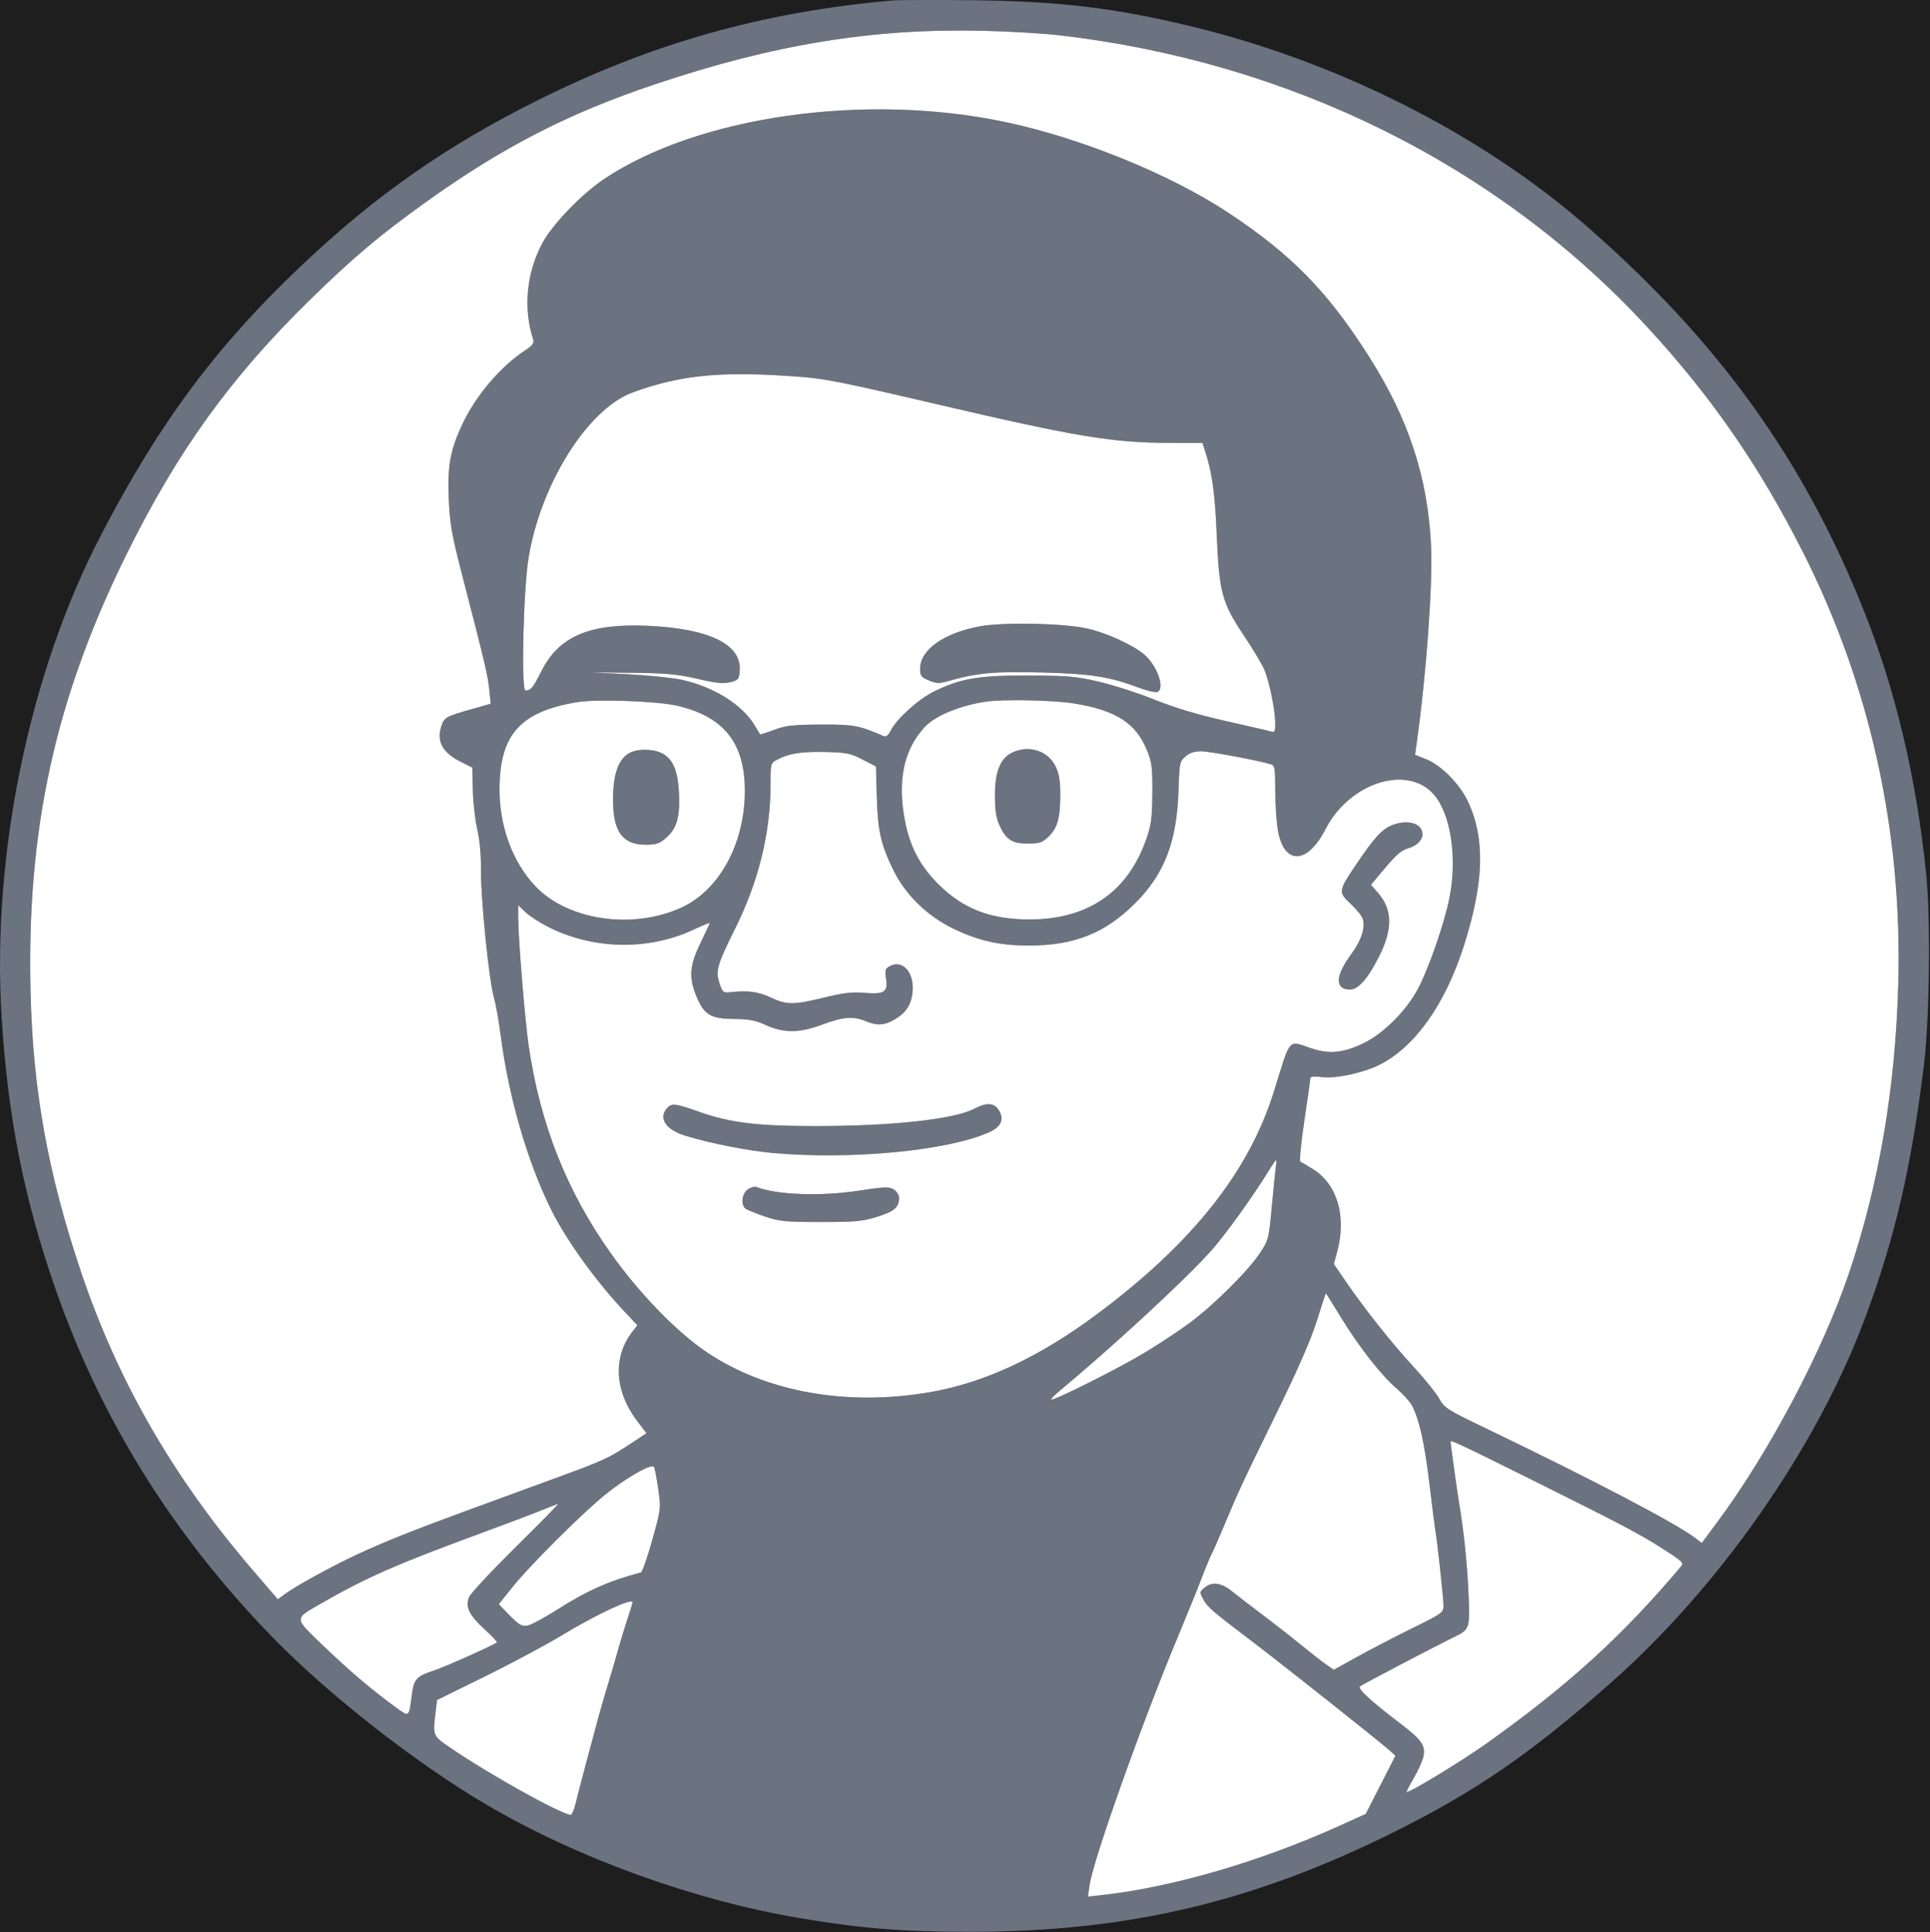
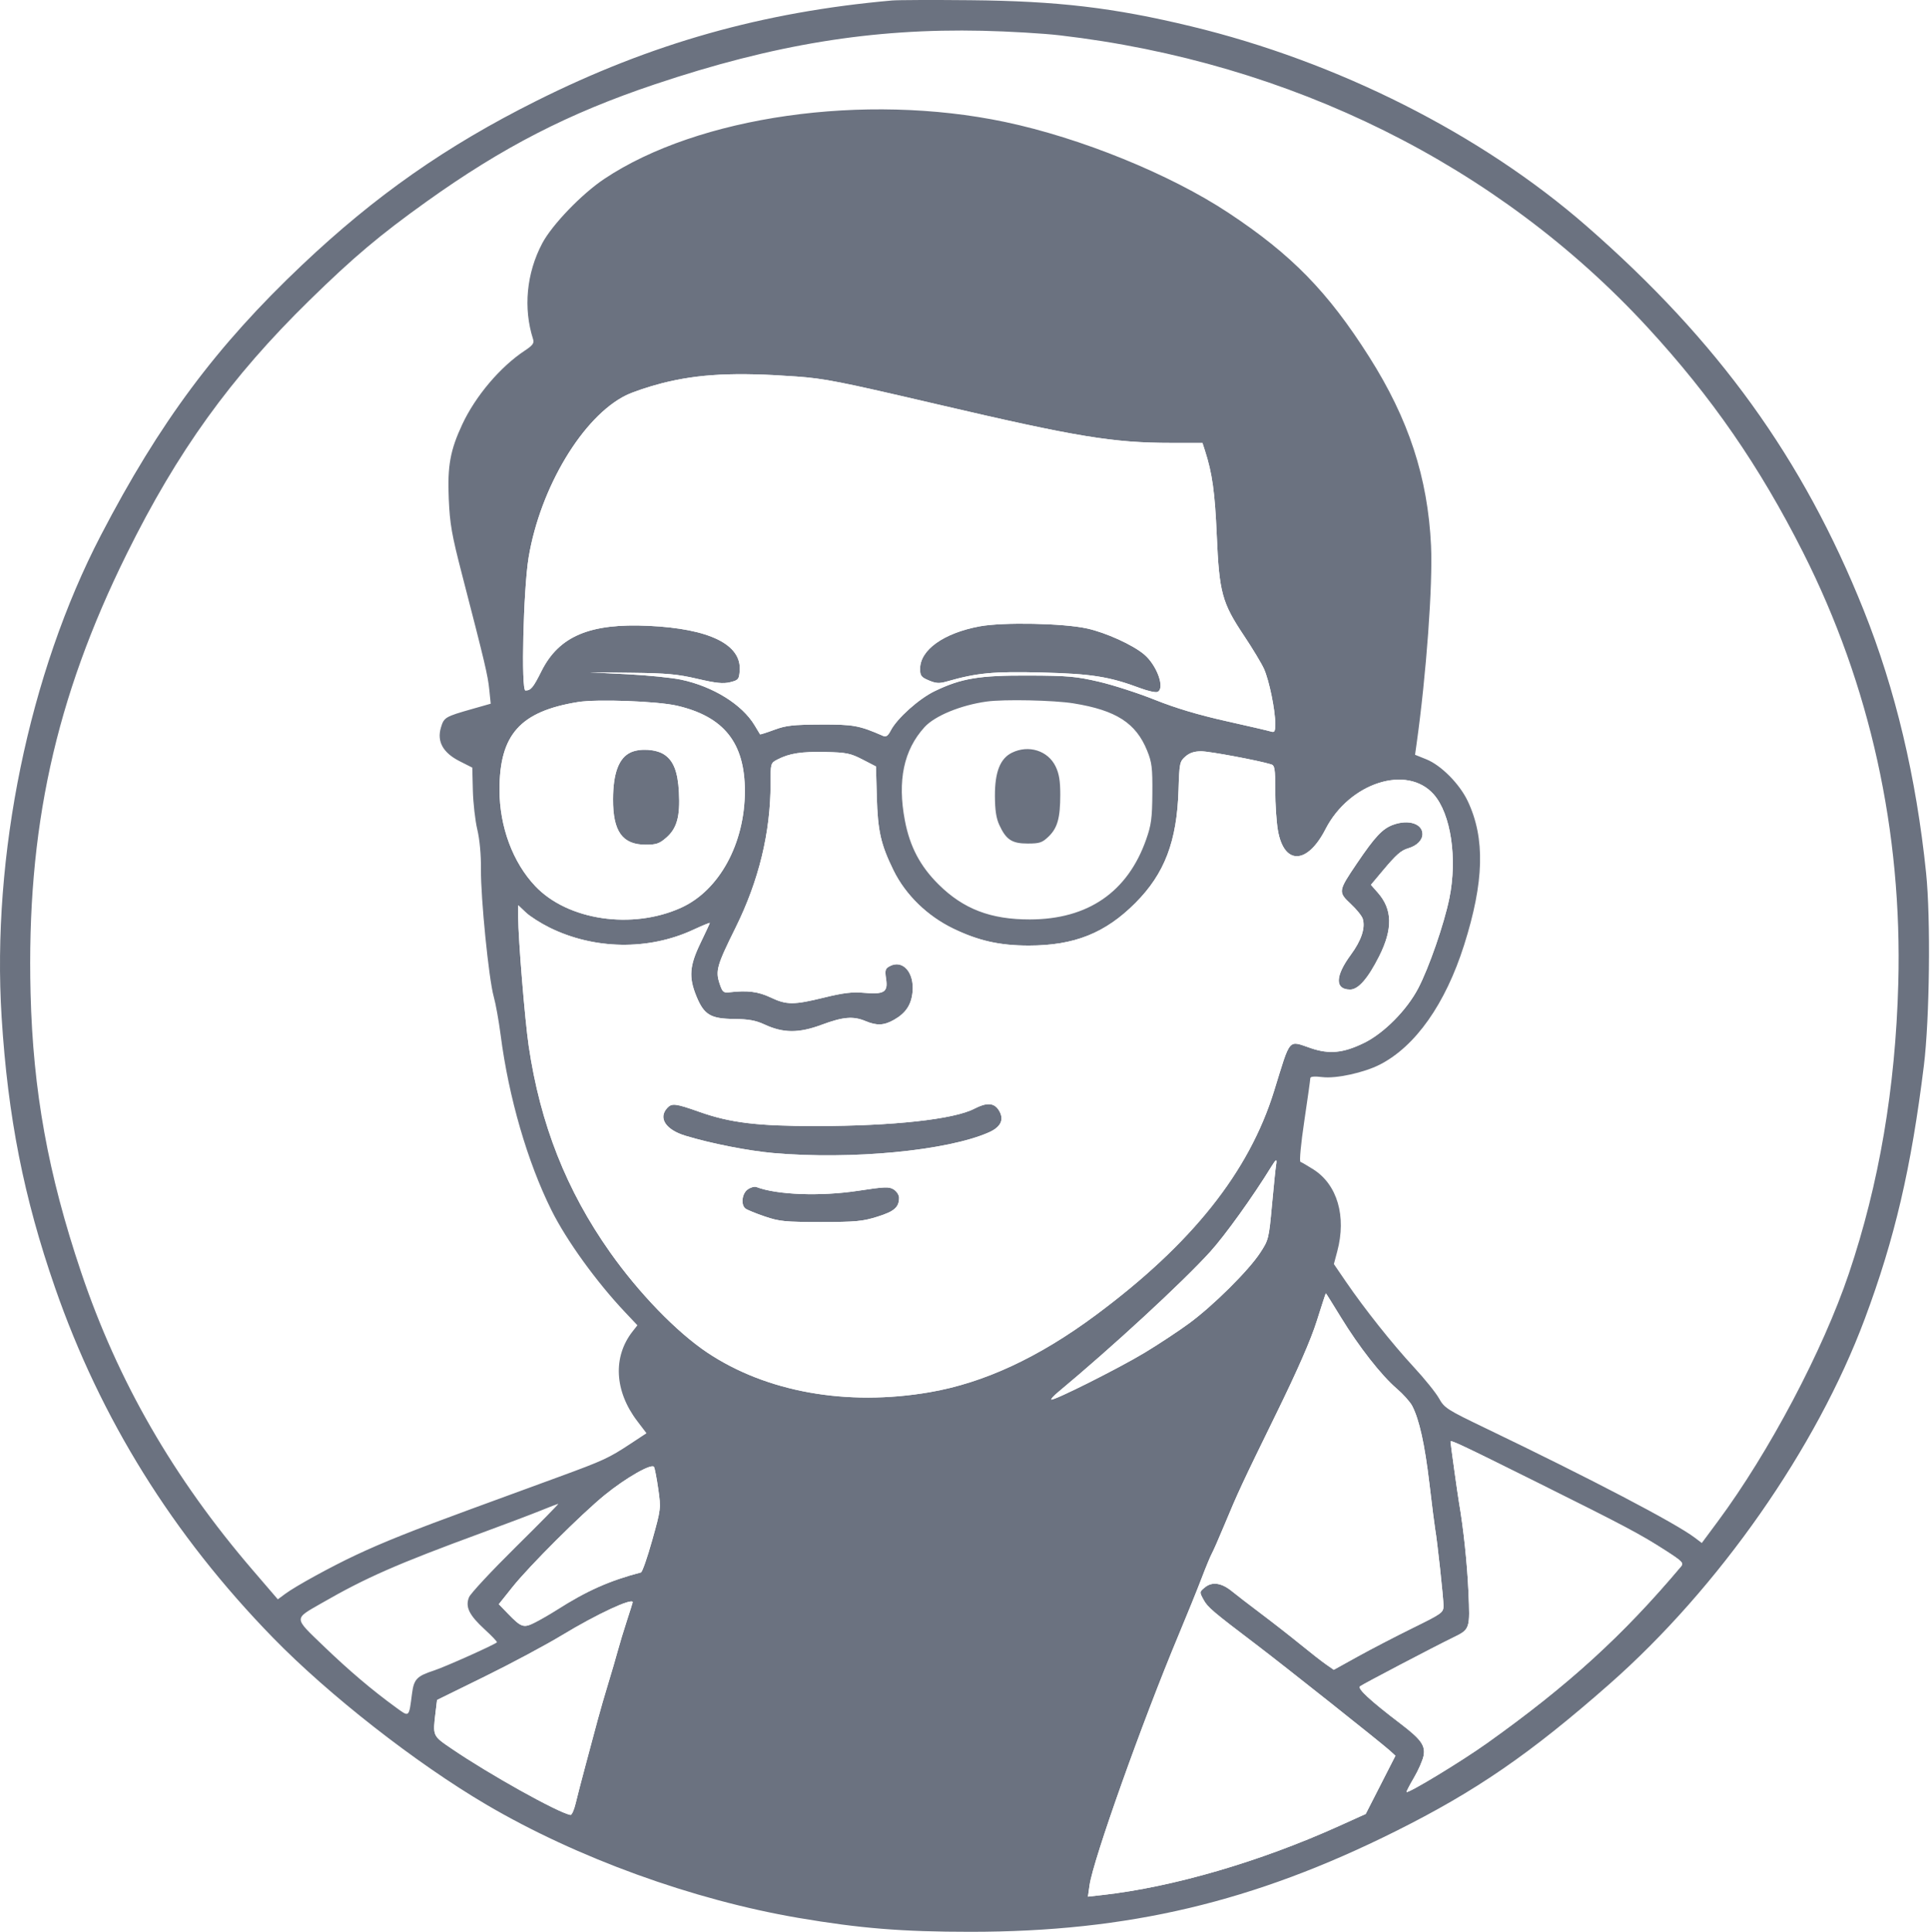
<svg xmlns="http://www.w3.org/2000/svg" width="826" height="827" viewBox="0 0 826 827" fill="none">
-   <rect width="826" height="827" fill="#1E1E1E" />
  <path fill-rule="evenodd" clip-rule="evenodd" d="M381.782 0.206C326.355 5.118 278.71 18.583 229.394 43.271C190.843 62.57 160.64 83.733 129.282 113.418C92.571 148.171 68.356 180.705 43.194 229.08C12.446 288.197 -3.641 366.324 0.698 435.474C3.375 478.15 10.178 512.609 23.522 551.08C43.016 607.283 73.94 656.989 116.766 700.956C140.769 725.599 177.985 754.722 208.149 772.466C246.847 795.231 296.521 813.26 341.782 820.969C368.071 825.447 386.174 826.911 415.282 826.913C482.719 826.918 536.556 814.186 597.282 783.871C631.702 766.689 654.928 750.702 688.791 720.887C735.663 679.617 777.395 619.925 798.069 564.58C810.923 530.168 817.983 499.909 823.384 456.08C825.841 436.139 826.337 393.069 824.333 373.676C820.08 332.52 811.189 295.105 797.576 261.08C771.655 196.292 735.254 145.858 678.948 96.717C633.879 57.383 572.496 26.388 509.685 11.248C476.589 3.271 452.736 0.451 415.282 0.088C399.332 -0.066 384.257 -0.013 381.782 0.206ZM453.485 15.113C552.344 26.604 641.148 70.713 705.077 140.08C732.501 169.837 753.041 199.558 771.674 236.448C800.366 293.253 814.203 355.95 812.422 421.08C811.199 465.775 804.215 506.779 791.3 545.08C780.177 578.067 757.145 621.639 735.172 651.264L728.337 660.478L725.31 658.188C717.037 651.93 681.004 633.073 635.782 611.337C619.297 603.414 618.143 602.674 615.877 598.592C614.555 596.208 609.7 590.181 605.09 585.199C595.912 575.282 583.993 560.28 575.996 548.58L570.87 541.08L572.326 535.612C576.308 520.66 572.34 507.061 562.102 500.568C559.577 498.967 557.091 497.516 556.579 497.346C556.043 497.167 556.739 489.72 558.215 479.839C559.627 470.382 560.782 462.147 560.782 461.54C560.782 460.795 562.492 460.64 566.032 461.062C571.885 461.76 583.746 459.17 590.52 455.713C605.765 447.936 618.606 429.732 626.59 404.58C635.199 377.461 635.675 358.808 628.167 342.923C624.691 335.57 616.772 327.572 610.447 325.026L605.613 323.08L606.244 318.58C610.431 288.739 613.236 250.337 612.452 233.58C611.091 204.453 602.871 179.365 585.958 152.718C568.245 124.811 552.796 108.996 525.782 91.118C500.794 74.581 462.463 58.997 430.017 52.183C370.002 39.581 298.85 49.71 258.608 76.584C248.961 83.026 236.273 96.209 232.063 104.161C225.32 116.902 223.888 131.911 228.148 145.183C228.696 146.89 228.019 147.819 224.554 150.113C214.076 157.046 203.484 169.561 197.83 181.687C192.672 192.75 191.457 199.475 192.066 213.58C192.531 224.336 193.328 228.871 197.78 246.08C207.546 283.83 208.768 288.99 209.394 295.097L210.021 301.218L202.152 303.458C190.476 306.783 190.02 307.053 188.707 311.436C186.92 317.399 189.607 322.232 196.707 325.828L202.132 328.576L202.375 338.328C202.509 343.692 203.365 351.23 204.278 355.08C205.303 359.403 205.899 365.904 205.838 372.08C205.717 384.381 209.196 419.097 211.301 426.58C212.151 429.605 213.487 437.03 214.268 443.08C217.715 469.757 225.733 497.382 236.038 518.08C242.471 531.001 255.22 548.661 267.514 561.682L272.803 567.283L270.775 569.862C262.211 580.75 262.956 595.441 272.725 608.286L276.684 613.491L269.983 617.911C260.546 624.136 258.379 625.14 239.282 632.142C229.932 635.569 213.057 641.752 201.782 645.882C176.692 655.07 164.039 660.123 152.282 665.648C141.569 670.683 126.543 678.935 122.092 682.23L118.902 684.59L108.092 672.006C74.257 632.618 50.439 591.252 34.721 544.58C20.563 502.542 14.134 467.034 13.082 425.08C11.328 355.114 23.596 299.081 54.243 237.08C75.95 193.164 98.69 161.604 132.433 128.56C151.231 110.153 162.54 100.615 182.491 86.34C215.22 62.923 243.266 48.507 280.226 36.1C331.177 18.997 373.304 12.11 420.485 13.172C431.596 13.422 446.446 14.295 453.485 15.113ZM340.782 161.16C352.978 162.045 359.295 163.292 401.282 173.102C460.97 187.049 476.354 189.58 501.448 189.58H514.627L515.678 192.83C518.818 202.538 519.951 210.644 520.745 229.08C521.803 253.666 522.968 257.968 532.387 272.08C536.058 277.58 539.921 283.995 540.971 286.336C543.175 291.248 545.782 303.928 545.782 309.735C545.782 313.163 545.524 313.633 543.917 313.123C542.892 312.797 534.229 310.783 524.667 308.647C512.922 306.023 503.078 303.078 494.325 299.57C487.199 296.714 476.399 293.219 470.325 291.804C460.608 289.539 457 289.221 440.282 289.155C419.006 289.071 411.428 290.333 399.973 295.865C393.287 299.095 383.908 307.501 381.244 312.653C380.056 314.95 379.216 315.554 377.964 315.008C367.664 310.511 365.299 310.08 351.282 310.141C339.439 310.193 336.371 310.54 331.368 312.394C328.115 313.599 325.381 314.472 325.292 314.333C325.202 314.194 324.148 312.447 322.949 310.451C317.591 301.534 305.199 293.836 291.522 290.929C287.54 290.083 277.082 289.031 268.282 288.59L252.282 287.79L270.282 287.987C285.268 288.15 289.99 288.583 298.479 290.571C306.447 292.436 309.508 292.753 312.479 292.019C316.022 291.144 316.302 290.804 316.579 287.047C317.402 275.872 303.636 269.108 277.589 267.891C252.433 266.715 239.229 272.297 231.727 287.28C228.179 294.367 227.211 295.539 224.885 295.565C222.953 295.586 223.991 252.117 226.247 238.58C231.235 208.641 249.54 178.205 267.984 169.182C270.898 167.757 277.782 165.445 283.282 164.046C299.016 160.041 314.579 159.26 340.782 161.16ZM419.282 268.112C403.884 270.977 393.782 278.174 393.782 286.279C393.782 289.264 394.242 289.876 397.532 291.26C400.604 292.553 402.005 292.632 405.282 291.693C418.133 288.012 425.17 287.347 445.782 287.866C467.202 288.406 474.77 289.611 488.113 294.603C491.282 295.788 494.529 296.507 495.328 296.201C498.772 294.879 495.238 284.832 489.674 280.13C484.826 276.032 473.379 270.824 465.253 269.02C455.085 266.763 429.276 266.253 419.282 268.112ZM289.782 302.083C309.846 306.749 318.782 318.001 318.782 338.598C318.782 361.077 307.822 381.153 291.512 388.548C270.567 398.046 242.936 393.953 229.079 379.3C219.442 369.111 213.782 353.84 213.782 338.032C213.782 314.438 222.62 304.54 247.282 300.518C255.517 299.175 281.372 300.127 289.782 302.083ZM459.486 301.081C477.705 304.036 486.177 309.492 490.971 321.359C492.983 326.34 493.269 328.696 493.184 339.58C493.101 350.269 492.716 353.132 490.53 359.344C482.604 381.859 465.616 393.537 440.742 393.568C423.997 393.589 412.311 389.108 401.703 378.598C393.827 370.796 389.402 362.406 387.275 351.242C384.014 334.125 386.77 321.028 395.691 311.237C400.1 306.398 411.213 301.825 422.282 300.295C429.736 299.264 451.06 299.714 459.486 301.081ZM269.989 322.034C264.888 324.335 262.41 330.851 262.366 342.08C262.312 355.925 266.376 361.58 276.382 361.58C280.914 361.58 282.24 361.117 285.233 358.489C289.717 354.552 291.127 349.42 290.567 339.08C290.092 330.312 288.236 325.579 284.247 322.965C280.776 320.691 273.956 320.246 269.989 322.034ZM433.07 322.209C428.057 324.681 425.777 330.465 425.804 340.646C425.82 346.674 426.35 350.221 427.663 353.08C430.584 359.442 433.074 361.08 439.821 361.08C444.911 361.08 446.041 360.706 448.723 358.137C452.578 354.443 453.769 350.202 453.776 340.146C453.781 334.247 453.269 331.152 451.783 328.081C448.496 321.293 440.205 318.691 433.07 322.209ZM369.115 325.097L374.893 328.08L375.254 341.08C375.662 355.723 376.977 361.513 382.412 372.58C387.551 383.043 396.85 392.105 407.962 397.478C418.769 402.703 427.845 404.743 440.282 404.743C459.776 404.743 473.032 399.451 485.928 386.521C498.434 373.983 503.717 360.122 504.392 338.08C504.742 326.666 504.885 325.97 507.327 323.83C509.118 322.259 511.16 321.582 514.088 321.585C517.642 321.589 538.477 325.482 544.032 327.18C545.555 327.645 545.782 329.09 545.782 338.315C545.782 344.146 546.292 351.846 546.916 355.427C549.521 370.386 559.488 370.145 567.282 354.934C577.481 335.031 602.24 327.087 613.633 340.063C620.938 348.383 623.787 367.403 620.294 384.525C618.045 395.547 611.569 414.256 606.949 423.08C602.063 432.412 592.263 442.289 583.773 446.437C574.922 450.762 568.957 451.352 561.064 448.683C551.126 445.322 552.479 443.755 545.303 466.938C534.551 501.676 510.107 532.399 468.901 562.968C444.425 581.125 421.059 591.963 397.782 595.957C362.39 602.029 327.917 595.85 302.601 578.898C289.6 570.193 273.479 553.545 261.136 536.08C242.423 509.601 231.202 481.161 226.275 447.73C224.653 436.722 221.785 401.636 221.783 392.779L221.782 387.479L225.032 390.565C226.82 392.263 231.432 395.204 235.282 397.101C254.336 406.489 277.497 406.854 296.516 398.067C300.512 396.221 303.782 394.872 303.782 395.071C303.782 395.269 301.982 399.153 299.782 403.703C295.078 413.43 294.709 418.317 298.063 426.487C301.299 434.373 304.097 436.061 314.108 436.167C320.374 436.233 323.422 436.783 327.169 438.524C335.208 442.259 341.847 442.3 351.6 438.673C360.869 435.226 365.136 434.866 370.436 437.08C375.292 439.109 378.328 438.968 382.646 436.512C387.665 433.658 390.026 430.101 390.555 424.594C391.356 416.255 386.338 410.606 380.775 413.584C378.853 414.612 378.662 415.296 379.234 419.106C380.074 424.71 378.398 425.735 369.648 424.969C364.756 424.541 360.85 425.01 352.782 426.995C339.676 430.218 336.657 430.213 329.782 426.951C324.509 424.449 319.926 423.869 312.301 424.74C309.607 425.047 309.192 424.695 307.985 421.08C306.143 415.56 306.798 413.261 314.817 397.077C324.748 377.037 329.782 356.334 329.782 335.533C329.782 326.675 329.797 326.624 332.75 325.097C337.848 322.46 342.939 321.667 353.309 321.894C362.242 322.09 363.967 322.439 369.115 325.097ZM596.282 353.034C591.667 354.698 588.507 358.065 580.624 369.717C572.717 381.406 572.651 381.847 578.078 386.905C580.542 389.201 582.857 392.073 583.223 393.286C584.408 397.21 582.638 402.556 578.125 408.686C571.366 417.868 571.253 423.58 577.832 423.58C581.335 423.58 585.487 418.815 590.263 409.313C596.131 397.639 595.96 389.269 589.709 382.149L586.726 378.752L591.611 372.916C597.603 365.759 599.57 364.026 602.782 363.08C606.384 362.019 608.782 359.607 608.782 357.047C608.782 352.583 602.831 350.673 596.282 353.034ZM285.509 474.329C281.625 478.621 284.96 483.62 293.412 486.176C304.426 489.506 320.166 492.605 330.884 493.554C364.353 496.516 405.409 492.589 423.187 484.725C428.515 482.368 429.962 479.029 427.369 475.073C425.363 472.012 422.211 471.867 416.973 474.598C408.262 479.138 382.178 481.994 349.282 482.01C324.098 482.023 312.532 480.615 299.282 475.927C289.033 472.3 287.506 472.123 285.509 474.329ZM546.119 498.83C545.907 500.067 545.122 507.734 544.375 515.867C543.048 530.311 542.929 530.786 539.251 536.367C534.261 543.939 519.294 558.797 509.029 566.368C504.49 569.716 495.833 575.434 489.791 579.075C478.719 585.746 450.677 599.808 449.932 599.064C449.711 598.843 451.04 597.406 452.884 595.871C476.205 576.461 506.023 548.943 517.923 535.847C524.241 528.896 536.293 512.107 544.139 499.33C546.189 495.992 546.624 495.882 546.119 498.83ZM320.024 509.123C317.537 510.865 316.955 515.68 319.032 517.324C319.72 517.869 323.432 519.386 327.282 520.697C333.576 522.84 335.996 523.08 351.282 523.08C366.172 523.08 369.179 522.798 375.508 520.808C382.791 518.519 384.782 516.771 384.782 512.669C384.782 511.545 383.77 509.973 382.532 509.175C380.547 507.895 378.752 507.958 367.282 509.712C351.226 512.167 332.487 511.474 323.695 508.1C322.909 507.799 321.258 508.259 320.024 509.123ZM573.851 563.83C581.605 576.521 591.147 588.714 597.766 594.39C600.531 596.761 603.513 600.094 604.394 601.797C607.441 607.688 609.756 618.15 611.761 635.08C612.868 644.43 613.979 653.205 614.229 654.58C615.081 659.262 617.78 684.068 617.781 687.227C617.782 690.27 617.344 690.59 604.532 696.899C597.244 700.488 586.681 705.973 581.057 709.088L570.832 714.752L567.557 712.481C565.756 711.232 560.907 707.452 556.782 704.081C552.657 700.71 545.007 694.731 539.782 690.795C534.557 686.86 528.901 682.506 527.213 681.121C522.842 677.535 518.796 676.935 515.745 679.422C513.294 681.419 513.291 681.444 515.086 684.754C516.85 688.005 518.882 689.735 537.794 704.08C549.144 712.69 591.362 746.201 594.752 749.292L597.222 751.543L584.497 776.468L573.04 781.647C539.375 796.863 501.977 807.776 471.95 811.146L465.618 811.857L466.309 806.968C467.839 796.154 488.815 737.182 504.329 700.08C508.008 691.28 512.49 680.217 514.288 675.497C516.086 670.776 518.044 666.051 518.639 664.997C519.234 663.942 521.592 658.58 523.88 653.08C529.855 638.711 531.531 635.113 546.423 604.685C555.428 586.285 561.053 573.4 563.556 565.44C565.605 558.922 567.351 553.588 567.435 553.585C567.519 553.582 570.406 558.192 573.851 563.83ZM658.282 634.771C695.538 653.314 702.061 656.778 713.058 663.859C719.918 668.277 720.674 669.055 719.48 670.473C694.558 700.08 671.104 721.443 636.331 746.211C625.459 753.954 602.814 767.701 601.99 767.058C601.83 766.932 603.252 764.179 605.151 760.939C607.05 757.699 608.9 753.468 609.262 751.537C610.081 747.175 608.173 744.517 599.465 737.884C586.4 727.935 580.826 722.786 582.076 721.824C583.312 720.872 613.66 704.964 621.831 700.985C629.159 697.416 629.168 697.387 628.452 681.295C627.909 669.105 626.337 654.265 624.404 643.08C623.86 639.928 620.782 617.83 620.782 617.07C620.782 616.227 625.472 618.441 658.282 634.771ZM281.725 637.42C282.908 645.689 282.886 645.876 279.133 659.285C277.052 666.723 274.884 672.931 274.315 673.08C260.812 676.621 251.126 680.931 238.282 689.116C235.532 690.868 231.363 693.277 229.018 694.469C224.079 696.978 223.166 696.683 217.378 690.71L213.475 686.681L219.298 679.381C226.541 670.3 248.755 648.132 258.84 639.92C267.887 632.553 278.987 626.235 279.907 627.929C280.251 628.562 281.069 632.833 281.725 637.42ZM220.771 662.169C210.42 672.393 201.408 682.068 200.745 683.669C199.031 687.806 200.761 691.346 207.523 697.54C210.575 700.335 212.895 702.793 212.677 703.001C211.553 704.077 190.431 713.531 185.73 715.062C178.409 717.447 177.145 718.769 176.349 724.874C174.98 735.371 175.281 735.111 169.422 730.852C159.224 723.436 149.314 715.024 138.416 704.533C125.587 692.183 125.629 693.146 137.628 686.239C156.657 675.285 169.831 669.502 206.282 656.105C216.182 652.466 227.432 648.211 231.282 646.648C235.132 645.086 238.577 643.756 238.937 643.694C239.297 643.631 231.122 651.945 220.771 662.169ZM270.782 685.858C270.782 686.011 269.668 689.546 268.307 693.715C266.945 697.883 265.177 703.721 264.378 706.687C263.579 709.653 261.751 715.905 260.316 720.58C258.882 725.255 256.864 732.23 255.832 736.08C254.834 739.805 252.655 747.929 250.912 754.431C250.853 754.649 250.795 754.866 250.737 755.08C248.966 761.68 246.984 769.33 246.331 772.08C245.679 774.83 244.687 776.992 244.127 776.884C238.661 775.834 209.502 759.569 193.336 748.552C185.078 742.925 185.188 743.173 186.425 732.874L187.05 727.668L207.517 717.609C218.774 712.077 233.676 704.102 240.633 699.887C255.436 690.919 270.782 683.778 270.782 685.858Z" fill="#6B7280" />
  <path d="M281.725 637.42C282.908 645.689 282.886 645.876 279.133 659.285C277.052 666.723 274.884 672.931 274.315 673.08C260.812 676.621 251.126 680.931 238.282 689.116C235.532 690.868 231.363 693.277 229.018 694.469C224.079 696.978 223.166 696.683 217.378 690.71L213.475 686.681L219.298 679.381C226.541 670.3 248.755 648.132 258.84 639.92C267.887 632.553 278.987 626.235 279.907 627.929C280.251 628.562 281.069 632.833 281.725 637.42Z" fill="white" />
  <path d="M270.782 685.858C270.782 686.011 269.668 689.546 268.307 693.715C266.945 697.883 265.177 703.721 264.378 706.687C263.579 709.653 261.751 715.905 260.316 720.58C258.882 725.255 256.864 732.23 255.832 736.08C254.834 739.805 252.655 747.929 250.912 754.431L250.737 755.08C248.966 761.68 246.984 769.33 246.331 772.08C245.679 774.83 244.687 776.992 244.127 776.884C238.661 775.834 209.502 759.569 193.336 748.552C185.078 742.925 185.188 743.173 186.425 732.874L187.05 727.668L207.517 717.609C218.774 712.077 233.676 704.102 240.633 699.887C255.436 690.919 270.782 683.778 270.782 685.858Z" fill="white" />
-   <path d="M220.771 662.169C210.42 672.393 201.408 682.068 200.745 683.669C199.031 687.806 200.761 691.346 207.523 697.54C210.575 700.335 212.895 702.793 212.677 703.001C211.553 704.077 190.431 713.531 185.73 715.062C178.409 717.447 177.145 718.769 176.349 724.874C174.98 735.371 175.281 735.111 169.422 730.852C159.224 723.436 149.314 715.024 138.416 704.533C125.587 692.183 125.629 693.146 137.628 686.239C156.657 675.285 169.831 669.502 206.282 656.105C216.182 652.466 227.432 648.211 231.282 646.648C235.132 645.086 238.577 643.756 238.937 643.694C239.297 643.631 231.122 651.945 220.771 662.169Z" fill="white" />
  <path fill-rule="evenodd" clip-rule="evenodd" d="M369.115 325.097L374.893 328.08L375.254 341.08C375.662 355.723 376.977 361.513 382.412 372.58C387.551 383.043 396.85 392.105 407.962 397.478C418.769 402.703 427.845 404.743 440.282 404.743C459.776 404.743 473.032 399.451 485.928 386.521C498.434 373.983 503.717 360.122 504.392 338.08C504.742 326.666 504.885 325.97 507.327 323.83C509.118 322.259 511.16 321.582 514.088 321.585C517.642 321.589 538.477 325.482 544.032 327.18C545.555 327.645 545.782 329.09 545.782 338.315C545.782 344.146 546.292 351.846 546.916 355.427C549.521 370.386 559.488 370.145 567.282 354.934C577.481 335.031 602.24 327.087 613.633 340.063C620.938 348.383 623.787 367.403 620.294 384.525C618.045 395.547 611.569 414.256 606.949 423.08C602.063 432.412 592.263 442.289 583.773 446.437C574.922 450.762 568.957 451.352 561.064 448.683C551.126 445.322 552.479 443.755 545.303 466.938C534.551 501.676 510.107 532.399 468.901 562.968C444.425 581.125 421.059 591.963 397.782 595.957C362.39 602.029 327.917 595.85 302.601 578.898C289.6 570.193 273.479 553.545 261.136 536.08C242.423 509.601 231.202 481.161 226.275 447.73C224.653 436.722 221.785 401.636 221.783 392.779L221.782 387.479L225.032 390.565C226.82 392.263 231.432 395.204 235.282 397.101C254.336 406.489 277.497 406.854 296.516 398.067C300.512 396.221 303.782 394.872 303.782 395.071C303.782 395.269 301.982 399.153 299.782 403.703C295.078 413.43 294.709 418.317 298.063 426.487C301.299 434.373 304.097 436.061 314.108 436.167C320.374 436.233 323.422 436.783 327.169 438.524C335.208 442.259 341.847 442.3 351.6 438.673C360.869 435.226 365.136 434.866 370.436 437.08C375.292 439.109 378.328 438.968 382.646 436.512C387.665 433.658 390.026 430.101 390.555 424.594C391.356 416.255 386.338 410.606 380.775 413.584C378.853 414.612 378.662 415.296 379.234 419.106C380.074 424.71 378.398 425.735 369.648 424.969C364.756 424.541 360.85 425.01 352.782 426.995C339.676 430.218 336.657 430.213 329.782 426.951C324.509 424.449 319.926 423.869 312.301 424.74C309.607 425.047 309.192 424.695 307.985 421.08C306.143 415.56 306.798 413.261 314.817 397.077C324.748 377.037 329.782 356.334 329.782 335.533C329.782 326.675 329.797 326.624 332.75 325.097C337.848 322.46 342.939 321.667 353.309 321.894C362.242 322.09 363.967 322.439 369.115 325.097ZM580.624 369.717C588.507 358.065 591.667 354.698 596.282 353.034C602.831 350.673 608.782 352.583 608.782 357.047C608.782 359.607 606.384 362.019 602.782 363.08C599.57 364.026 597.603 365.759 591.611 372.916L586.726 378.752L589.709 382.149C595.96 389.269 596.131 397.639 590.263 409.313C585.487 418.815 581.335 423.58 577.832 423.58C571.253 423.58 571.366 417.868 578.125 408.686C582.638 402.556 584.408 397.21 583.223 393.286C582.857 392.073 580.542 389.201 578.078 386.905C572.651 381.847 572.717 381.406 580.624 369.717ZM293.412 486.176C284.96 483.62 281.625 478.621 285.509 474.329C287.506 472.123 289.033 472.3 299.282 475.927C312.532 480.615 324.098 482.023 349.282 482.01C382.178 481.994 408.262 479.138 416.973 474.598C422.211 471.867 425.363 472.012 427.369 475.073C429.962 479.029 428.515 482.368 423.187 484.725C405.409 492.589 364.353 496.516 330.884 493.554C320.166 492.605 304.426 489.506 293.412 486.176ZM319.032 517.324C316.955 515.68 317.537 510.865 320.024 509.123C321.258 508.259 322.909 507.799 323.695 508.1C332.487 511.474 351.226 512.167 367.282 509.712C378.752 507.958 380.547 507.895 382.532 509.175C383.77 509.973 384.782 511.545 384.782 512.669C384.782 516.771 382.791 518.519 375.508 520.808C369.179 522.798 366.172 523.08 351.282 523.08C335.996 523.08 333.576 522.84 327.282 520.697C323.432 519.386 319.72 517.869 319.032 517.324Z" fill="white" />
  <path fill-rule="evenodd" clip-rule="evenodd" d="M289.782 302.083C309.846 306.749 318.782 318.001 318.782 338.598C318.782 361.077 307.822 381.153 291.512 388.548C270.567 398.046 242.936 393.953 229.079 379.3C219.442 369.111 213.782 353.84 213.782 338.032C213.782 314.438 222.62 304.54 247.282 300.518C255.517 299.175 281.372 300.127 289.782 302.083ZM262.366 342.08C262.41 330.851 264.888 324.335 269.989 322.034C273.956 320.246 280.776 320.691 284.247 322.965C288.236 325.579 290.092 330.312 290.567 339.08C291.127 349.42 289.717 354.552 285.233 358.489C282.24 361.117 280.914 361.58 276.382 361.58C266.376 361.58 262.312 355.925 262.366 342.08Z" fill="white" />
-   <path fill-rule="evenodd" clip-rule="evenodd" d="M459.486 301.081C477.705 304.036 486.177 309.492 490.971 321.359C492.983 326.34 493.269 328.696 493.184 339.58C493.101 350.269 492.716 353.132 490.53 359.344C482.604 381.859 465.616 393.537 440.742 393.568C423.997 393.589 412.311 389.108 401.703 378.598C393.827 370.796 389.402 362.406 387.275 351.242C384.014 334.125 386.77 321.028 395.691 311.237C400.1 306.398 411.213 301.825 422.282 300.295C429.736 299.264 451.06 299.714 459.486 301.081ZM425.804 340.646C425.777 330.465 428.057 324.681 433.07 322.209C440.205 318.691 448.496 321.293 451.783 328.081C453.269 331.152 453.781 334.247 453.776 340.146C453.769 350.202 452.578 354.443 448.723 358.137C446.041 360.706 444.911 361.08 439.821 361.08C433.074 361.08 430.584 359.442 427.663 353.08C426.35 350.221 425.82 346.674 425.804 340.646Z" fill="white" />
  <path fill-rule="evenodd" clip-rule="evenodd" d="M340.782 161.16C352.978 162.045 359.295 163.292 401.282 173.102C460.97 187.049 476.354 189.58 501.448 189.58H514.627L515.678 192.83C518.818 202.538 519.951 210.644 520.745 229.08C521.803 253.666 522.968 257.968 532.387 272.08C536.058 277.58 539.921 283.995 540.971 286.336C543.175 291.248 545.782 303.928 545.782 309.735C545.782 313.163 545.524 313.633 543.917 313.123C542.892 312.797 534.229 310.783 524.667 308.647C512.922 306.023 503.078 303.078 494.325 299.57C487.199 296.714 476.399 293.219 470.325 291.804C460.608 289.539 457 289.221 440.282 289.155C419.006 289.071 411.428 290.333 399.973 295.865C393.287 299.095 383.908 307.501 381.244 312.653C380.056 314.95 379.216 315.554 377.964 315.008C367.664 310.511 365.299 310.08 351.282 310.141C339.439 310.193 336.371 310.54 331.368 312.394C328.115 313.599 325.381 314.472 325.292 314.333C325.202 314.194 324.148 312.447 322.949 310.451C317.591 301.534 305.199 293.836 291.522 290.929C287.54 290.083 277.082 289.031 268.282 288.59L252.282 287.79L270.282 287.987C285.268 288.15 289.99 288.583 298.479 290.571C306.447 292.436 309.508 292.753 312.479 292.019C316.022 291.144 316.302 290.804 316.579 287.047C317.402 275.872 303.636 269.108 277.589 267.891C252.433 266.715 239.229 272.297 231.727 287.28C228.179 294.367 227.211 295.539 224.885 295.565C222.953 295.586 223.991 252.117 226.247 238.58C231.235 208.641 249.54 178.205 267.984 169.182C270.898 167.757 277.782 165.445 283.282 164.046C299.016 160.041 314.579 159.26 340.782 161.16ZM393.782 286.279C393.782 278.174 403.884 270.977 419.282 268.112C429.276 266.253 455.085 266.763 465.253 269.02C473.379 270.824 484.826 276.032 489.674 280.13C495.238 284.832 498.772 294.879 495.328 296.201C494.529 296.507 491.282 295.788 488.113 294.603C474.77 289.611 467.202 288.406 445.782 287.866C425.17 287.347 418.133 288.012 405.282 291.693C402.005 292.632 400.604 292.553 397.532 291.26C394.242 289.876 393.782 289.264 393.782 286.279Z" fill="white" />
-   <path d="M453.485 15.113C552.344 26.604 641.148 70.713 705.077 140.08C732.501 169.837 753.041 199.558 771.674 236.448C800.366 293.253 814.203 355.95 812.422 421.08C811.199 465.775 804.215 506.779 791.3 545.08C780.177 578.067 757.145 621.639 735.172 651.264L728.337 660.478L725.31 658.188C717.037 651.93 681.004 633.073 635.782 611.337C619.297 603.414 618.143 602.674 615.877 598.592C614.555 596.208 609.7 590.181 605.09 585.199C595.912 575.282 583.993 560.28 575.996 548.58L570.87 541.08L572.326 535.612C576.308 520.66 572.34 507.061 562.102 500.568C559.577 498.967 557.091 497.516 556.579 497.346C556.043 497.167 556.739 489.72 558.215 479.839C559.627 470.382 560.782 462.147 560.782 461.54C560.782 460.795 562.492 460.64 566.032 461.062C571.885 461.76 583.746 459.17 590.52 455.713C605.765 447.936 618.606 429.732 626.59 404.58C635.199 377.461 635.675 358.808 628.167 342.923C624.691 335.57 616.772 327.572 610.447 325.026L605.613 323.08L606.244 318.58C610.431 288.739 613.236 250.337 612.452 233.58C611.091 204.453 602.871 179.365 585.958 152.718C568.245 124.811 552.796 108.996 525.782 91.118C500.794 74.581 462.463 58.997 430.017 52.183C370.002 39.581 298.85 49.71 258.608 76.584C248.961 83.026 236.273 96.209 232.063 104.161C225.32 116.902 223.888 131.911 228.148 145.183C228.696 146.89 228.019 147.819 224.554 150.113C214.076 157.046 203.484 169.561 197.83 181.687C192.672 192.75 191.457 199.475 192.066 213.58C192.531 224.336 193.328 228.871 197.78 246.08C207.546 283.83 208.768 288.99 209.394 295.097L210.021 301.218L202.152 303.458C190.476 306.783 190.02 307.053 188.707 311.436C186.92 317.399 189.607 322.232 196.707 325.828L202.132 328.576L202.375 338.328C202.509 343.692 203.365 351.23 204.278 355.08C205.303 359.403 205.899 365.904 205.838 372.08C205.717 384.381 209.196 419.097 211.301 426.58C212.151 429.605 213.487 437.03 214.268 443.08C217.715 469.757 225.733 497.382 236.038 518.08C242.471 531.001 255.22 548.661 267.514 561.682L272.803 567.283L270.775 569.862C262.211 580.75 262.956 595.441 272.725 608.286L276.684 613.491L269.983 617.911C260.546 624.136 258.379 625.14 239.282 632.142C229.932 635.569 213.057 641.752 201.782 645.882C176.692 655.07 164.039 660.123 152.282 665.648C141.569 670.683 126.543 678.935 122.092 682.23L118.902 684.59L108.092 672.006C74.257 632.618 50.439 591.252 34.721 544.58C20.563 502.542 14.134 467.034 13.082 425.08C11.328 355.114 23.596 299.081 54.243 237.08C75.95 193.164 98.69 161.604 132.433 128.56C151.231 110.153 162.54 100.615 182.491 86.34C215.22 62.923 243.266 48.507 280.226 36.1C331.177 18.997 373.304 12.11 420.485 13.172C431.596 13.422 446.446 14.295 453.485 15.113Z" fill="white" />
  <path d="M573.851 563.83C581.605 576.521 591.147 588.714 597.766 594.39C600.531 596.761 603.513 600.094 604.394 601.797C607.441 607.688 609.756 618.15 611.761 635.08C612.868 644.43 613.979 653.205 614.229 654.58C615.081 659.262 617.78 684.068 617.781 687.227C617.782 690.27 617.344 690.59 604.532 696.899C597.244 700.488 586.681 705.973 581.057 709.088L570.832 714.752L567.557 712.481C565.756 711.232 560.907 707.452 556.782 704.081C552.657 700.71 545.007 694.731 539.782 690.795C534.557 686.86 528.901 682.506 527.213 681.121C522.842 677.535 518.796 676.935 515.745 679.422C513.294 681.419 513.291 681.444 515.086 684.754C516.85 688.005 518.882 689.735 537.794 704.08C549.144 712.69 591.362 746.201 594.752 749.292L597.222 751.543L584.497 776.468L573.04 781.647C539.375 796.863 501.977 807.776 471.95 811.146L465.618 811.857L466.309 806.968C467.839 796.154 488.815 737.182 504.329 700.08C508.008 691.28 512.49 680.217 514.288 675.497C516.086 670.776 518.044 666.051 518.639 664.997C519.234 663.942 521.592 658.58 523.88 653.08C529.855 638.711 531.531 635.113 546.423 604.685C555.428 586.285 561.053 573.4 563.556 565.44C565.605 558.922 567.351 553.588 567.435 553.585C567.519 553.582 570.406 558.192 573.851 563.83Z" fill="white" />
  <path d="M658.282 634.771C695.538 653.314 702.061 656.778 713.058 663.859C719.918 668.277 720.674 669.055 719.48 670.473C694.558 700.08 671.104 721.443 636.331 746.211C625.459 753.954 602.814 767.701 601.99 767.058C601.83 766.932 603.252 764.179 605.151 760.939C607.05 757.699 608.9 753.468 609.262 751.537C610.081 747.175 608.173 744.517 599.465 737.884C586.4 727.935 580.826 722.786 582.076 721.824C583.312 720.872 613.66 704.964 621.831 700.985C629.159 697.416 629.168 697.387 628.452 681.295C627.909 669.105 626.337 654.265 624.404 643.08C623.86 639.928 620.782 617.83 620.782 617.07C620.782 616.227 625.472 618.441 658.282 634.771Z" fill="white" />
  <path d="M546.119 498.83C545.907 500.067 545.122 507.734 544.375 515.867C543.048 530.311 542.929 530.786 539.251 536.367C534.261 543.939 519.294 558.797 509.029 566.368C504.49 569.716 495.833 575.434 489.791 579.075C478.719 585.746 450.677 599.808 449.932 599.064C449.711 598.843 451.04 597.406 452.884 595.871C476.205 576.461 506.023 548.943 517.923 535.847C524.241 528.896 536.293 512.107 544.139 499.33C546.189 495.992 546.624 495.882 546.119 498.83Z" fill="white" />
</svg>